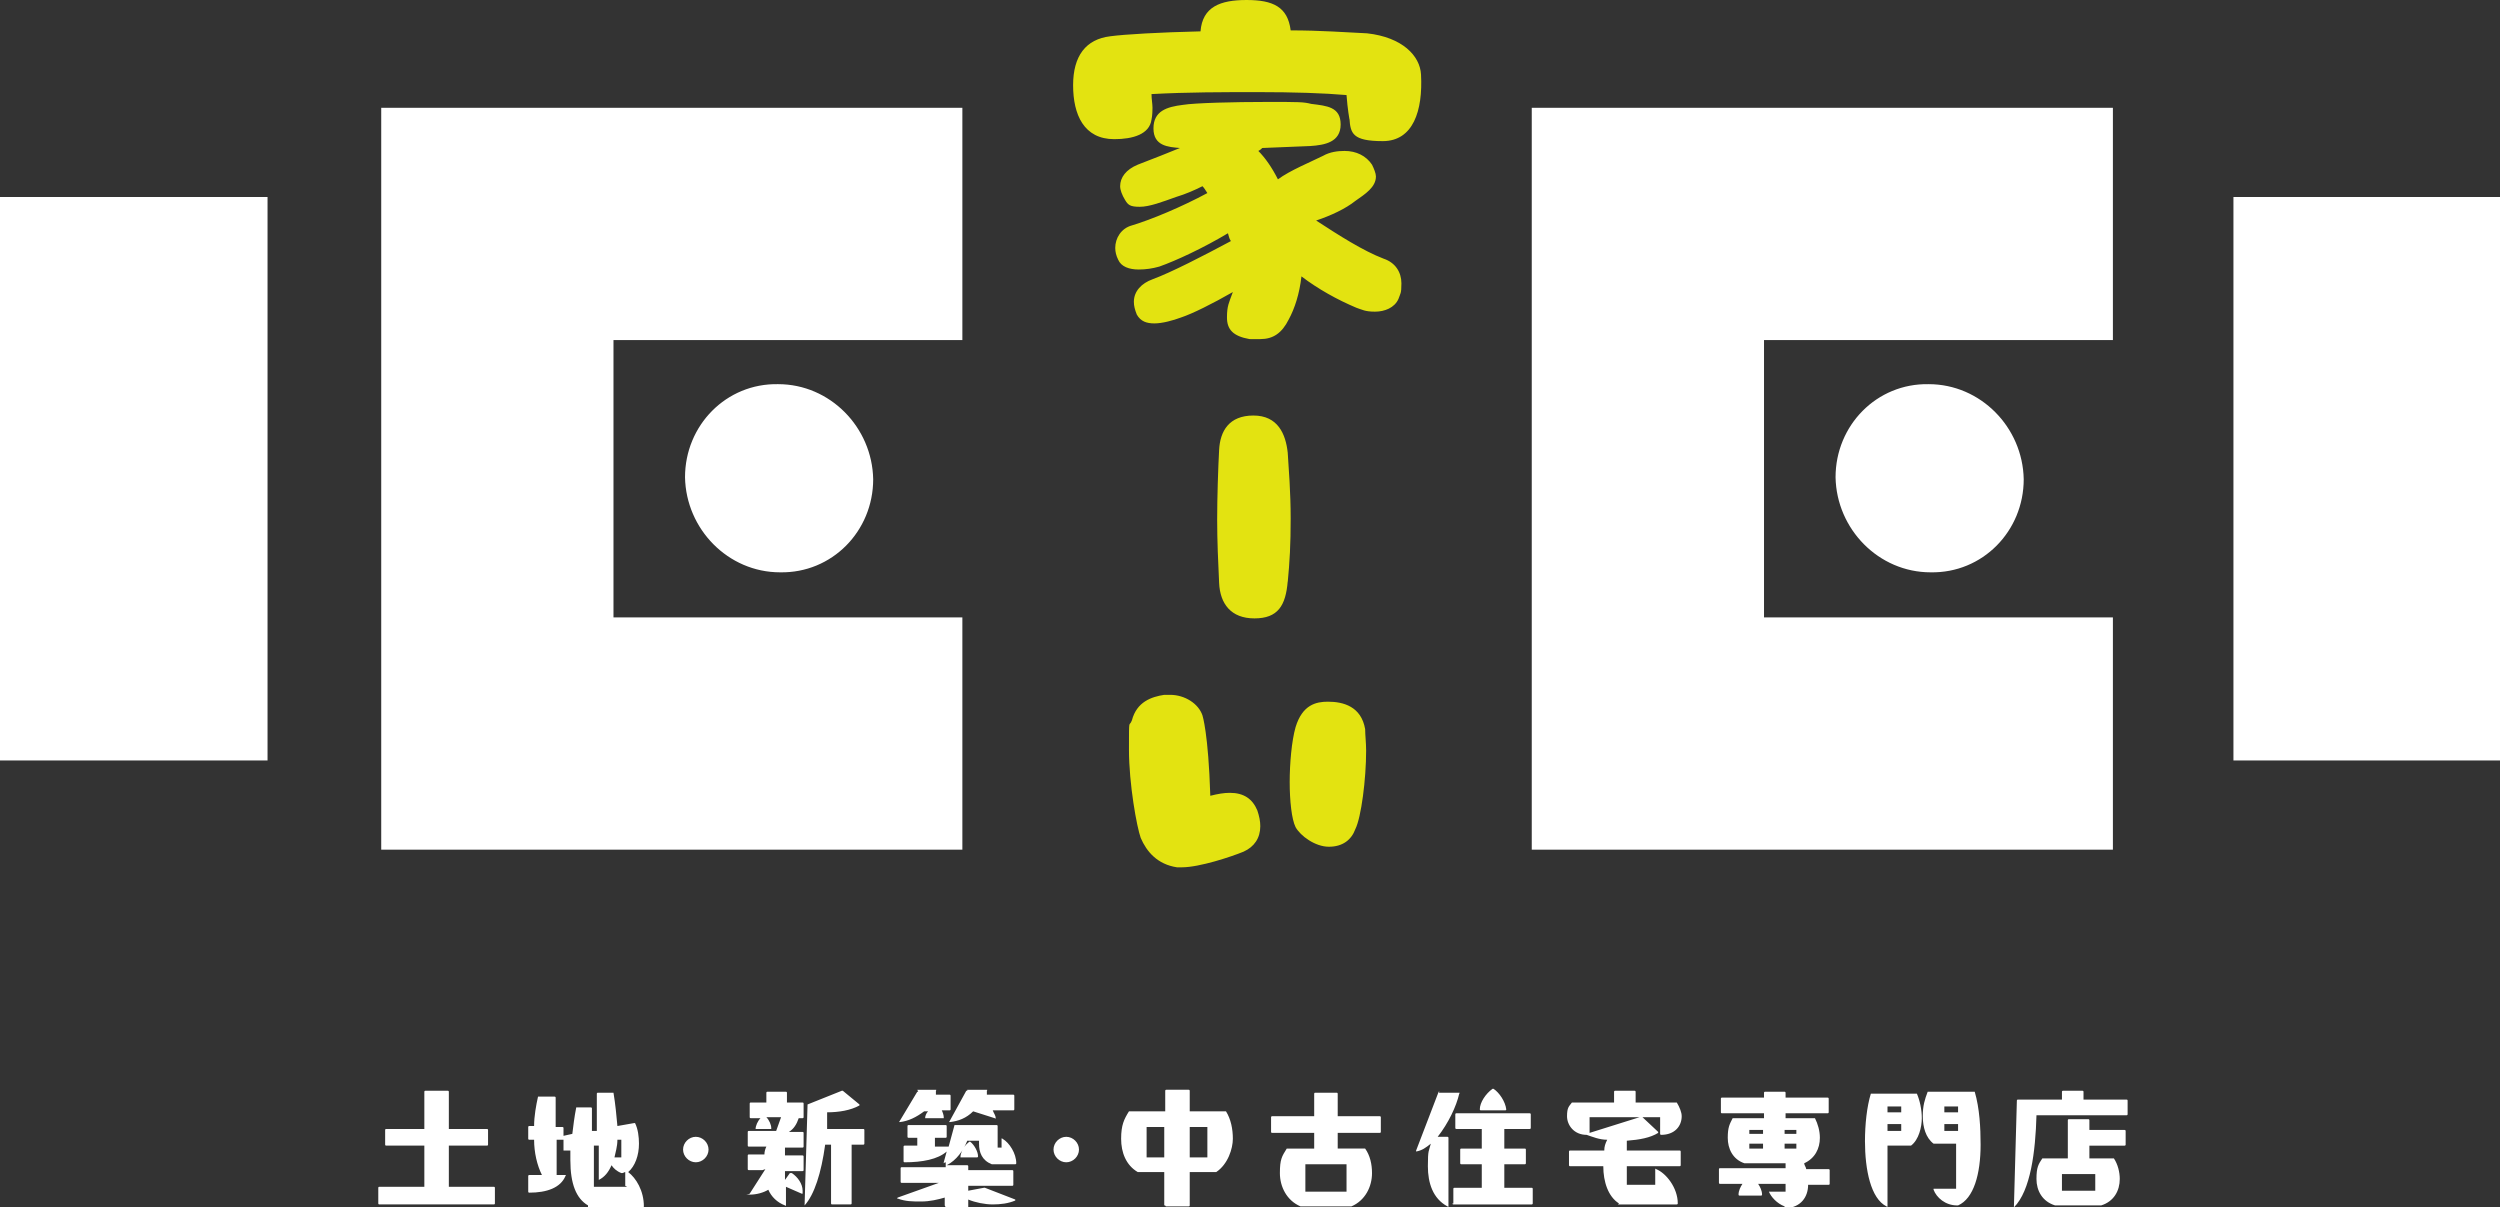
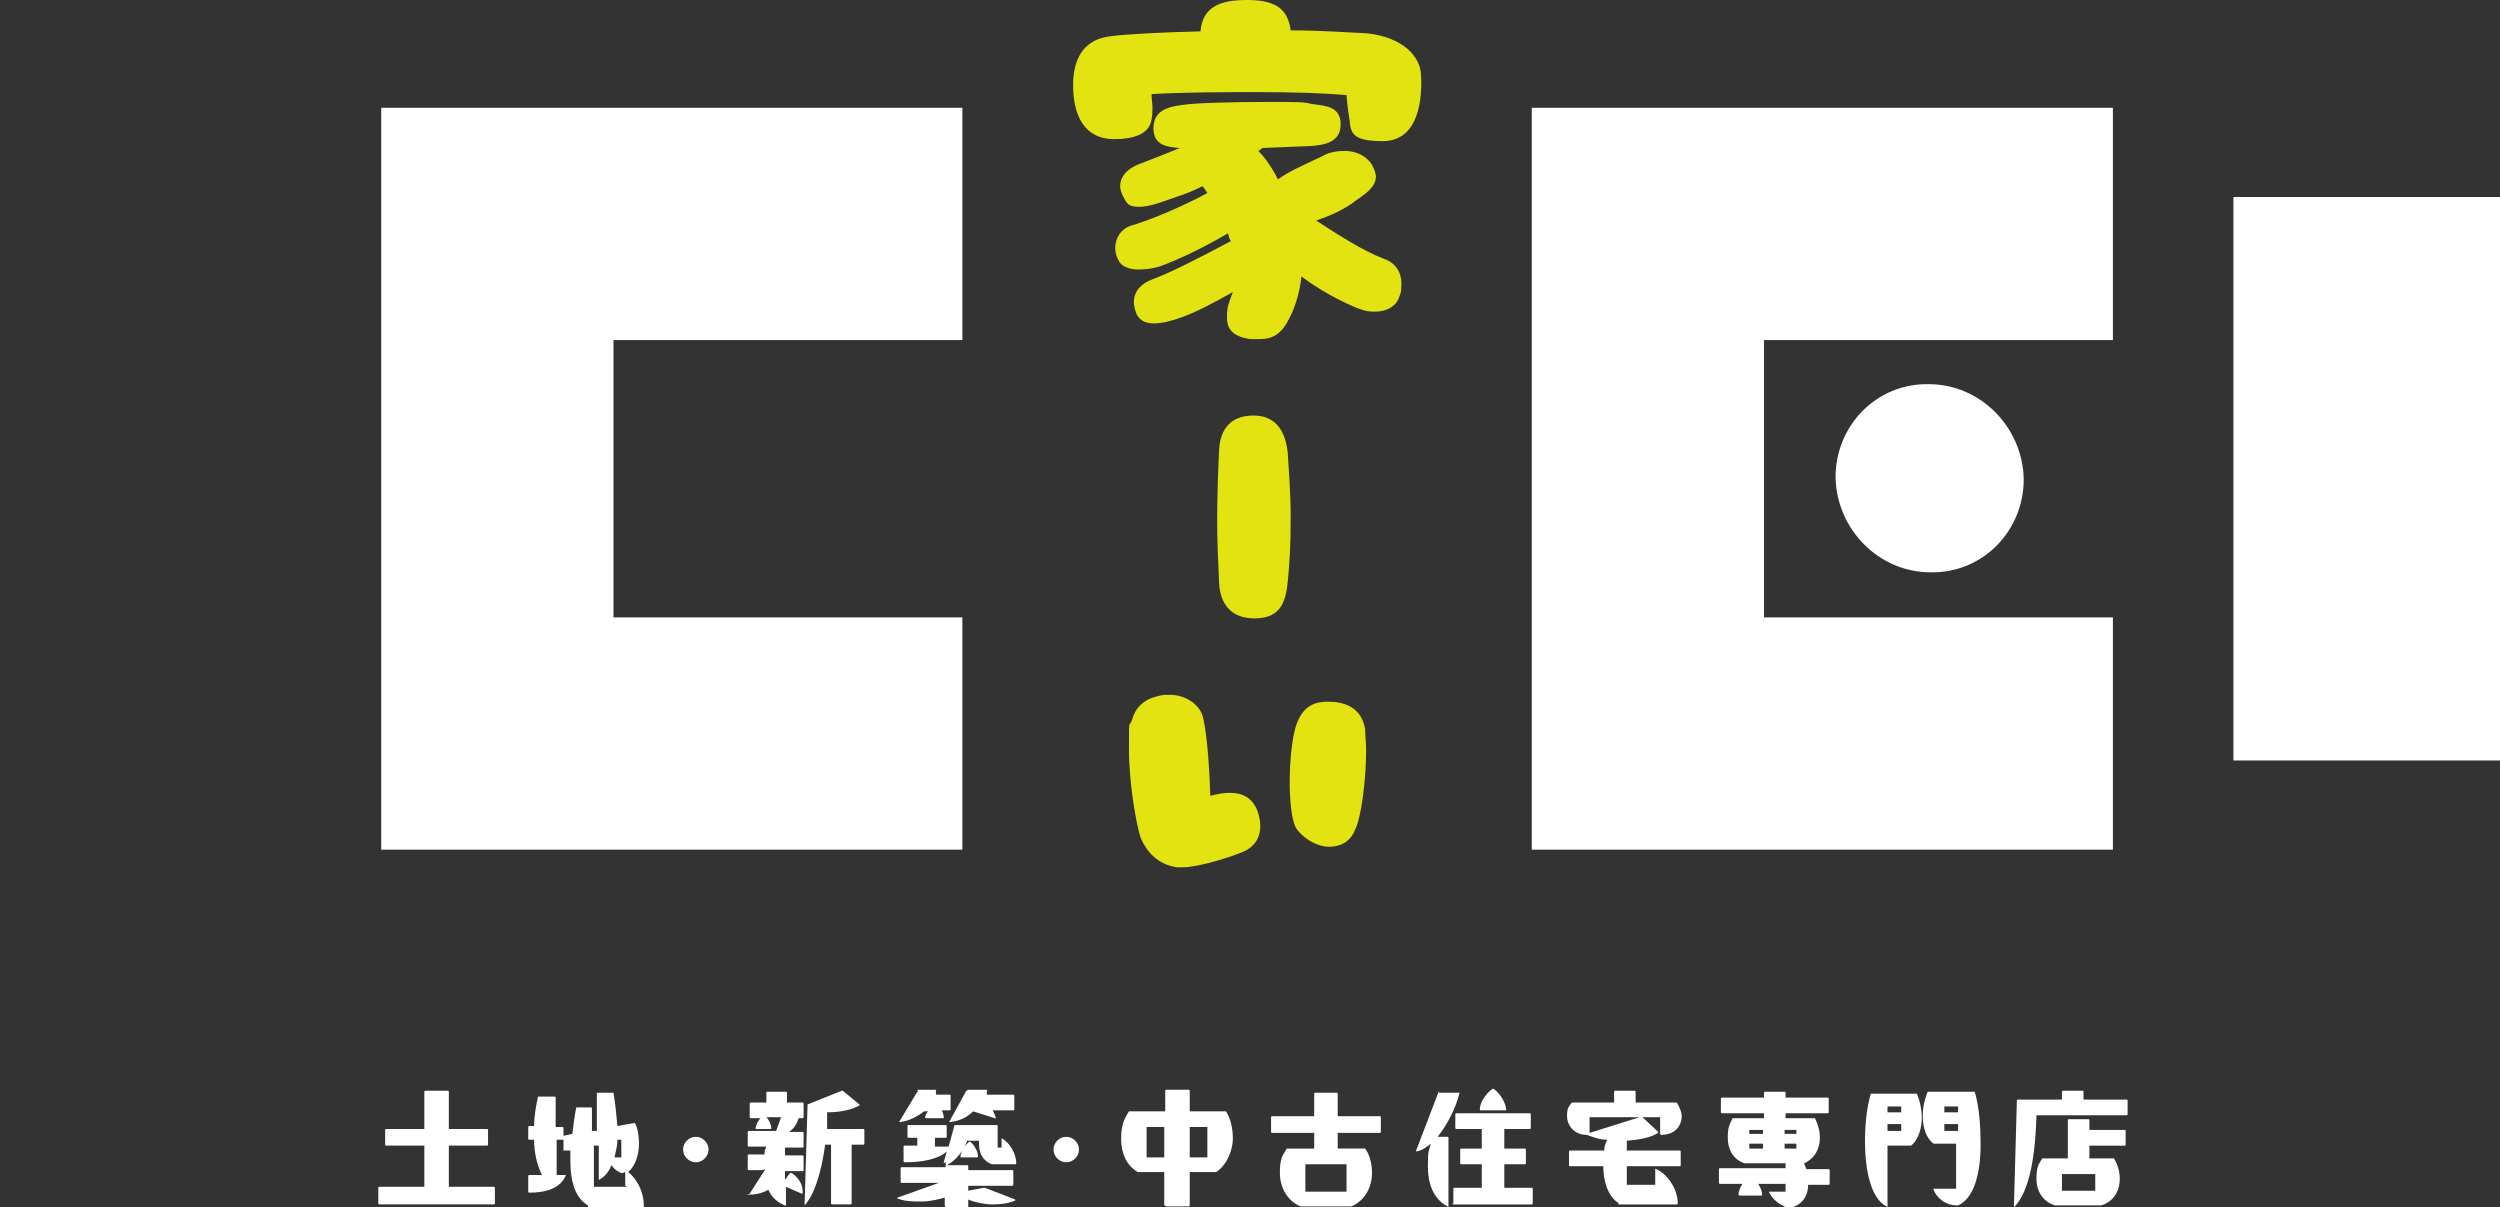
<svg xmlns="http://www.w3.org/2000/svg" viewBox="0 0 255.1 123.2">
  <rect x="0" y="0" width="255.1" height="123.2" fill="#333333" stroke="none" />
  <defs>
    <style>.cls-1{fill:#e3e311}.cls-2{fill:#fff}</style>
  </defs>
  <g id="_レイヤー_1">
-     <path class="cls-2" d="M0 20.1h27.3v57.5H0zm79.4 19.1c5.3 0 9.6 4.4 9.7 9.7 0 5.3-4.2 9.6-9.5 9.5-5.3 0-9.6-4.4-9.7-9.7 0-5.3 4.2-9.6 9.5-9.5z" />
    <path class="cls-2" d="M38.9 86.7h59.3V63H62.6V34.7h35.6V11H38.9v75.7zm189-66.6h27.3v57.5h-27.3zm-31.1 19.1c5.3 0 9.6 4.4 9.7 9.7 0 5.3-4.2 9.6-9.5 9.5-5.3 0-9.6-4.4-9.7-9.7 0-5.3 4.2-9.6 9.5-9.5z" />
    <path class="cls-2" d="M156.3 86.7h59.3V63H180V34.7h35.6V11h-59.3v75.7z" />
    <path class="cls-1" d="M137.7 12.2s-.2-1.1-.3-2.5c-2.3-.2-5.4-.3-9-.3s-7.2 0-10.9.2c0 .5.1 1 .1 1.4 0 .8-.1 1.2-.1 1.2-.2 1.5-1.9 2-3.8 2-3.1 0-4.2-2.5-4.2-5.5s1.3-4.7 3.8-5c1.5-.2 5-.4 9.2-.5.2-2.5 2-3.2 4.7-3.2s4.2.7 4.5 3.1c3 0 5.7.2 7.8.3 3.6.4 5.4 2.3 5.5 4.2.2 3.7-.8 6.8-3.9 6.8s-3.3-.8-3.4-2.3zm-10.2 22.4c-1.7-.3-2.3-1-2.3-2.2s.2-1.5.6-2.6c-2.1 1.2-4.1 2.2-5.3 2.6-.8.3-1.9.6-2.7.6s-1.4-.2-1.8-.9c-.2-.5-.3-.9-.3-1.3 0-1.1.8-1.9 1.9-2.3 1.9-.7 5.2-2.4 8-3.9-.2-.3-.2-.5-.3-.8-2.5 1.5-5.3 2.8-7 3.4-.7.2-1.4.3-2.1.3-1 0-1.8-.3-2.1-1-.2-.4-.3-.8-.3-1.2 0-1 .6-2 1.7-2.3 2-.6 5.1-1.9 7.7-3.3-.2-.3-.3-.5-.5-.7-.8.4-1.7.8-2.7 1.1-1.4.5-2.7 1-3.7 1s-1.2-.2-1.5-.7c-.3-.5-.5-1-.5-1.4 0-.9.6-1.7 1.8-2.2 1.8-.7 3.1-1.2 4.3-1.7-1.2-.1-2.7-.2-2.7-2s1.4-2.2 3-2.4c1.2-.2 5.3-.3 8.6-.3s3.7 0 4.5.2c1.6.2 3 .3 3 2.1s-1.6 2.1-3.1 2.2l-4.9.2c-.1.1-.2.2-.4.3.7.7 1.4 1.7 2 2.9 1.2-.9 3.4-1.8 4.6-2.4.7-.4 1.5-.5 2.2-.5 1.2 0 2.2.5 2.8 1.4.2.4.4.9.4 1.2 0 1.1-1.1 1.8-2.1 2.5-1 .8-2.5 1.5-4 2 2.3 1.5 4.8 3.1 6.9 3.9 1.2.4 1.8 1.4 1.8 2.5s-.1 1-.3 1.6c-.4.9-1.4 1.3-2.4 1.3s-1.3-.2-1.9-.4c-1.9-.8-3.9-1.9-5.6-3.2-.2 1.8-.7 3.3-1.3 4.4-.7 1.4-1.6 2-2.9 2h-1zm3.9 24.7c-.2 2.5-1 3.8-3.4 3.8s-3.5-1.5-3.6-3.6c-.1-2.1-.2-4.3-.2-6.5s.1-5.3.2-7.1c.1-1.9 1-3.5 3.5-3.5s3.3 1.9 3.5 3.8c.1 1.6.3 4 .3 6.7s-.1 4.4-.3 6.5zm-11.3 29.2c-2-.3-3.1-1.6-3.7-3-.4-1.1-1.2-5.5-1.2-9s0-2.2.3-3c.5-1.9 2-2.4 3.3-2.6h.6c1.5 0 2.9.9 3.3 2.1 0 0 .6 1.8.8 8.2.8-.2 1.4-.3 2-.3 1.4 0 2.3.6 2.8 1.8.2.6.3 1.1.3 1.6 0 1.2-.6 2.1-1.7 2.6-1.2.5-4.5 1.6-6.3 1.6h-.5zm12.1-4.1c-.4-.8-.6-2.7-.6-4.6s.2-4.2.6-5.6c.7-2.3 2.1-2.6 3.3-2.6 1.6 0 3.4.5 3.8 2.8 0 .6.1 1.4.1 2.2 0 2.9-.5 6.8-1.1 8-.4 1.1-1.3 1.8-2.7 1.8s-2.9-1.1-3.4-2z" />
    <path class="cls-2" d="M38.6 122.8v-1.6s0-.1.1-.1h4.6v-4.2h-3.9s-.1 0-.1-.1v-1.5s0-.1.1-.1h3.9v-3.8s0-.1.1-.1h2.3s.1 0 .1.1v3.8h3.9s.1 0 .1.1v1.5s0 .1-.1.1h-3.9v4.2h4.6s.1 0 .1.1v1.6s0 .1-.1.1H38.7s-.1 0-.1-.1zm21.4.2c-1.2-.7-1.8-2.2-1.8-4.6v-1h-.7v.1-1.2h-.7v3.6h.9s.1 0 0 .1c-.5 1.2-1.9 1.7-3.7 1.7 0 0-.1 0-.1-.1V120s0-.1.1-.1h1.3c-.5-1-.8-2.3-.8-3.6H54s-.1 0-.1-.1V115s0-.1.1-.1h.5c0-1 .2-2.1.4-3h1.7s.1 0 .1.1v3h.7s.1 0 .1.1v.8l.9-.2c.1-.8.2-1.7.4-2.7h1.5s.1 0 .1.1v2.3h.5v-3.8s0-.1.1-.1h1.6c.2 1.2.3 2.3.4 3.4l1.7-.3h.1c.3.6.4 1.4.4 2.1 0 1.2-.4 2.3-1.1 2.9.8.6 1.6 1.9 1.6 3.5 0 0 0 .1-.1.1H60zm3.8-2v-1.4c-.1 0-.2.1-.3.1h-.1c-.5-.2-.8-.5-1-.8-.3.7-.7 1.2-1.3 1.5v-3.5h-.5v4.2H64zm-.4-2.9v-1.8H63c0 .7-.2 1.3-.3 1.8h.7zm6.3-.8c0-.7.6-1.3 1.3-1.3s1.3.6 1.3 1.3-.6 1.3-1.3 1.3-1.3-.6-1.3-1.3zm8.1 2.1h-1.4s-.1 0-.1-.1v-1.4s0-.1.1-.1H78c0-.3.1-.6.2-.8h-1.8s-.1 0-.1-.1v-1.4s0-.1.1-.1h2.8l.5-1.4h-1.5c.3.3.5.8.5 1.1v.1h-1.6c0-.3.2-.8.5-1.1h-1s-.1 0-.1-.1v-1.4s0-.1.1-.1h1.6v-1s0-.1.1-.1h1.9s.1 0 .1.1v1h1.6s.1 0 .1.1v1.4s0 .1-.1.1h-.4c-.2.6-.5 1.1-1 1.4h1.4s.1 0 .1.1v1.4s0 .1-.1.1h-1.8v.8h1.8s.1 0 .1.1v1.4s0 .1-.1.1h-1.8v.9l.5-.7h.2c.6.4 1.1 1.1 1.1 1.8v.3h-.1l-1.6-.7v1.9s0 .1-.1 0c-.8-.3-1.4-.9-1.7-1.6-.5.3-1.2.5-1.9.5s-.1 0 0-.1l1.6-2.5zm4.3 3.6l.3-10.2v-.1l3.5-1.4h.1l1.7 1.4v.1c-.9.5-2.1.7-3.3.7v1.7h3.7s.1 0 .1.1v1.4s0 .1-.1.1h-1.2v6s0 .1-.1.1h-1.9s-.1 0-.1-.1v-6h-.6c-.4 2.9-1.1 5.1-2.1 6.2zm14.3 0v-.8c-.7.2-1.5.4-2.4.4s-1.6 0-2.4-.3c-.1 0-.1 0 0-.1l4.2-1.5H92s-.1 0-.1-.1v-1.4s0-.1.1-.1h4.5v-.5s-.1 0-.2.1v-.1l.3-1.1c-.9.8-2.5 1.1-4.3 1.1 0 0-.1 0-.1-.1V117s0-.1.1-.1h1.3v-.8h-.9s-.1 0-.1-.1v-1.1s0-.1.1-.1h3.8s.1 0 .1.1v1.1s0 .1-.1.1h-1.1v.9h1.4l.6-2.2h4.3s.1 0 .1.1v2.2h.4v-.9s0-.1.1 0c.7.4 1.4 1.5 1.4 2.5 0 0 0 .1-.1.1h-2.4c-1-.4-1.3-1.2-1.3-2.1v-.3h-1.2c-.4 1-1.1 2-2.1 2.5h2.1s.1 0 .1.1v.4h4.5s.1 0 .1.1v1.4s0 .1-.1.1h-4.5v.5l1.6-.3h.1l3.1 1.2v.1c-.7.3-1.5.4-2.3.4s-1.8-.2-2.5-.5v1s0 .1-.1.1h-2s-.1 0-.1-.1zm-2.8-11.8h1.9s.1 0 0 .1v.4h1.4s.1 0 .1.1v1.4s0 .1-.1.1h-.8c.1.2.2.5.2.7v.1h-1.9c0-.2.1-.5.3-.7h-.4c-.8.6-1.6 1-2.5 1.1 0 0-.1 0 0-.1l1.8-3h.1zm5.1 0h2s.1 0 0 .1v.4h2.7s.1 0 .1.1v1.4s0 .1-.1.1h-2.1c.1.3.3.5.3.8 0 0 0 .1-.1 0l-2.2-.7c-.7.7-1.5 1-2.4 1.1 0 0-.1 0 0-.1l1.7-3.1h.1zm.2 5.3h.1c.4.3.8 1 .8 1.5 0 0 0 .1-.1.1H98c0-.5.4-1.2.8-1.5zm8.6.8c0-.7.6-1.3 1.3-1.3s1.3.6 1.3 1.3-.6 1.3-1.3 1.3-1.3-.6-1.3-1.3zm11.3 5.7v-3.4h-2.7c-1.2-.7-1.7-2-1.7-3.4s.3-2 .8-2.8h3.7v-2.1s0-.1.1-.1h2.3s.1 0 .1.1v2.1h3.7c.5.8.7 1.8.7 2.8s-.5 2.6-1.7 3.4h-2.7v3.4s0 .1-.1.1H119s-.1 0-.1-.1zm0-4.9V115H117v3.1h1.8zm4.4 0V115h-1.8v3.1h1.8zm9.5 5c-1.4-.6-2.1-2-2.1-3.4s.2-1.7.7-2.5h2.8v-1.6h-4.3s-.1 0-.1-.1V114s0-.1.1-.1h4.3v-2.3s0-.1.1-.1h2.2s.1 0 .1.1v2.3h4.3s.1 0 .1.1v1.5s0 .1-.1.1h-4.3v1.6h2.8c.5.7.7 1.6.7 2.5 0 1.4-.7 2.8-2.1 3.4h-5.2zm4.7-1.5v-2.8h-4.2v2.8h4.2zm9.4-10.1h2.1s.1 0 0 .1c-.3 1.3-1.1 3-2.2 4.4h1s.1 0 .1.1v7s0 .1-.1 0c-1.5-.8-2-2.4-2-4.1s.1-1.5.3-2.3c-.5.4-.9.7-1.5.8v-.1l2.3-6h.1zm1.5 11.3v-1.5s0-.1.1-.1h2.8v-2.4h-2.1s-.1 0-.1-.1v-1.4s0-.1.1-.1h2.1v-2h-2.6s-.1 0-.1-.1v-1.4s0-.1.1-.1h7.5s.1 0 .1.1v1.4s0 .1-.1.1h-2.6v2h2.1s.1 0 .1.1v1.4s0 .1-.1.1h-2.1v2.4h2.8s.1 0 .1.1v1.5s0 .1-.1.1h-8s-.1 0-.1-.1zm4-11.7h.1c.6.4 1.2 1.3 1.3 2.1 0 0 0 .1-.1.1h-2.5s-.1 0-.1-.1c0-.7.6-1.6 1.3-2.1zm12.9 11.7c-1.1-.7-1.6-2.2-1.6-3.8h-3.4s-.1 0-.1-.1v-1.4s0-.1.1-.1h3.5c0-.4.1-.7.3-1.1-.8 0-1.5-.3-2.1-.5-1.3 0-2-1-2-1.9s.2-1 .5-1.4h4.3v-1.1s0-.1.1-.1h2s.1 0 .1.1v1.1h4.2c.3.5.5 1 .5 1.4 0 1-.7 1.9-2.1 1.9 0 0-.1 0-.1-.1V114h-1.8l1.6 1.5v.1c-.8.5-1.9.7-3.2.8v1h5.4s.1 0 .1.1v1.4s0 .1-.1.1H166v1.9h2.9v-1.6s0-.1.1 0c1 .4 2.2 1.9 2.2 3.5 0 0 0 .1-.1.1h-6zm2.1-8.8h-5.1v1.6l5.1-1.6zm14.8 9.1c-.8-.3-1.4-1-1.6-1.5h1.7v-.8h-2.8c.2.3.4.7.4 1.1 0 0 0 .1-.1.1h-2.2s-.1 0-.1-.1c0-.4.2-.8.4-1.1h-2.3s-.1 0-.1-.1v-1.4s0-.1.1-.1h6.7v-.5H178c-1.2-.4-1.7-1.5-1.7-2.6s.2-1.4.5-2h3.2v-.5h-4.3s-.1 0-.1-.1v-1.4s0-.1.1-.1h4.3v-.5s0-.1.1-.1h2s.1 0 .1.1v.5h4.3s.1 0 .1.1v1.4s0 .1-.1.1h-4.3v.5h3c.3.6.5 1.3.5 2 0 1.1-.5 2.1-1.6 2.6 0 .2.2.4.2.6h2.3s.1 0 .1.1v1.4s0 .1-.1.1h-2.1c0 1.2-.7 2.3-2.3 2.4h-.1zm-2.2-7.4v-.4h-1.4v.4h1.4zm0 1.5v-.5h-1.4v.5h1.4zm3.4-1.5v-.4h-1.2v.4h1.2zm0 1.5v-.5h-1.2v.5h1.2zm7-.7c0-1.8.2-3.6.6-4.9h4.7c.3.7.5 1.6.5 2.5s-.3 2.2-1.1 2.8h-2.4v6.2s0 .1-.1 0c-1.6-.8-2.2-3.7-2.2-6.7zm3.7-3v-.6h-1.4v.6h1.4zm0 1.9v-.7h-1.4v.7h1.4zm2.9-4h4.6c.5 1.7.6 3.7.6 5.4 0 3-.7 5.5-2.3 6.2h-.1c-1.2 0-2.1-.8-2.4-1.6v-.1h2.3v-4.6h-2.3c-.8-.6-1.1-1.7-1.1-2.8s.2-1.7.5-2.5h.1zm2.9 2.1v-.6h-1.4v.6h1.4zm0 1.9v-.7h-1.4v.7h1.4zm5.7 7.7l.3-10.8s0-.1.1-.1h4.5v-.8s0-.1.1-.1h2s.1 0 .1.1v.8h4.4s.1 0 .1.1v1.4s0 .1-.1.1h-9.2c-.1 3.7-.6 7.7-2.3 9.4zm3.1-4.9h2.4v-3.9s0-.1.1-.1h2s.1 0 .1.1v1h3.6s.1 0 .1.1v1.4s0 .1-.1.1h-3.6v1.3h2.5c.4.6.6 1.4.6 2.1 0 1.2-.6 2.3-1.9 2.7h-4.7c-1.3-.4-1.9-1.5-1.9-2.7s.2-1.5.6-2.1h.1zm5.2 3.3v-1.7h-3.4v1.7h3.4z" />
  </g>
</svg>